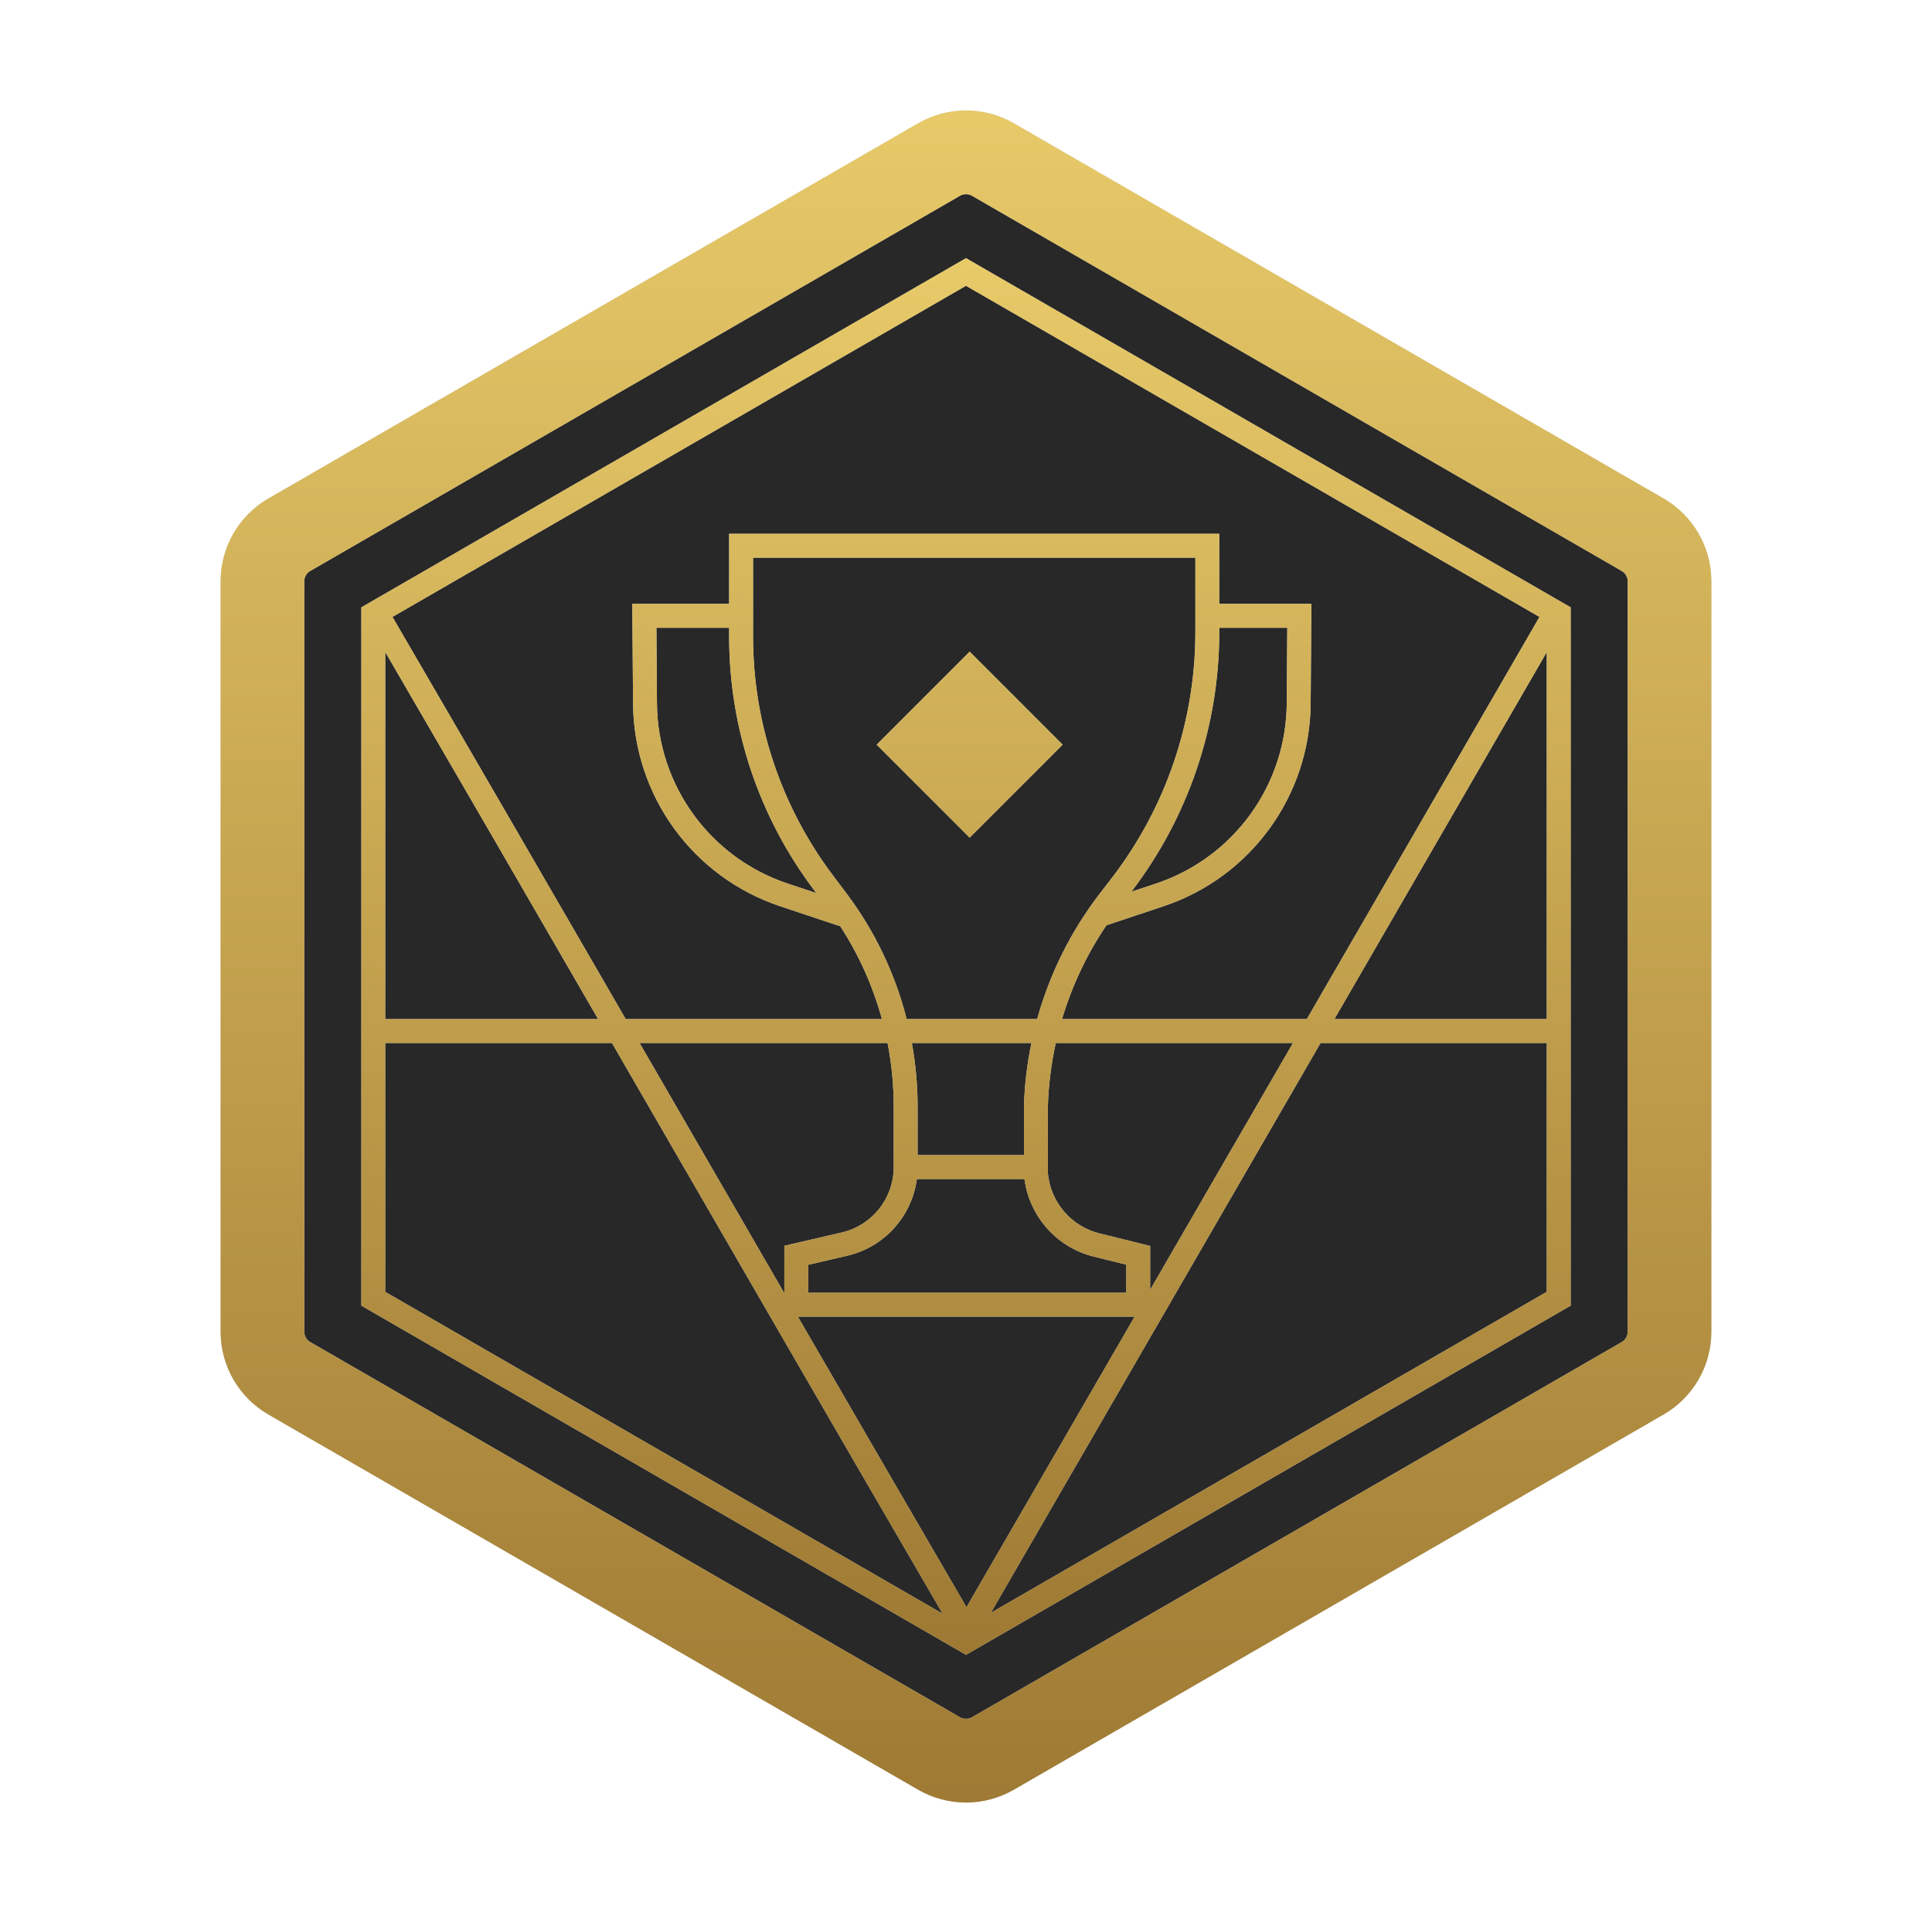
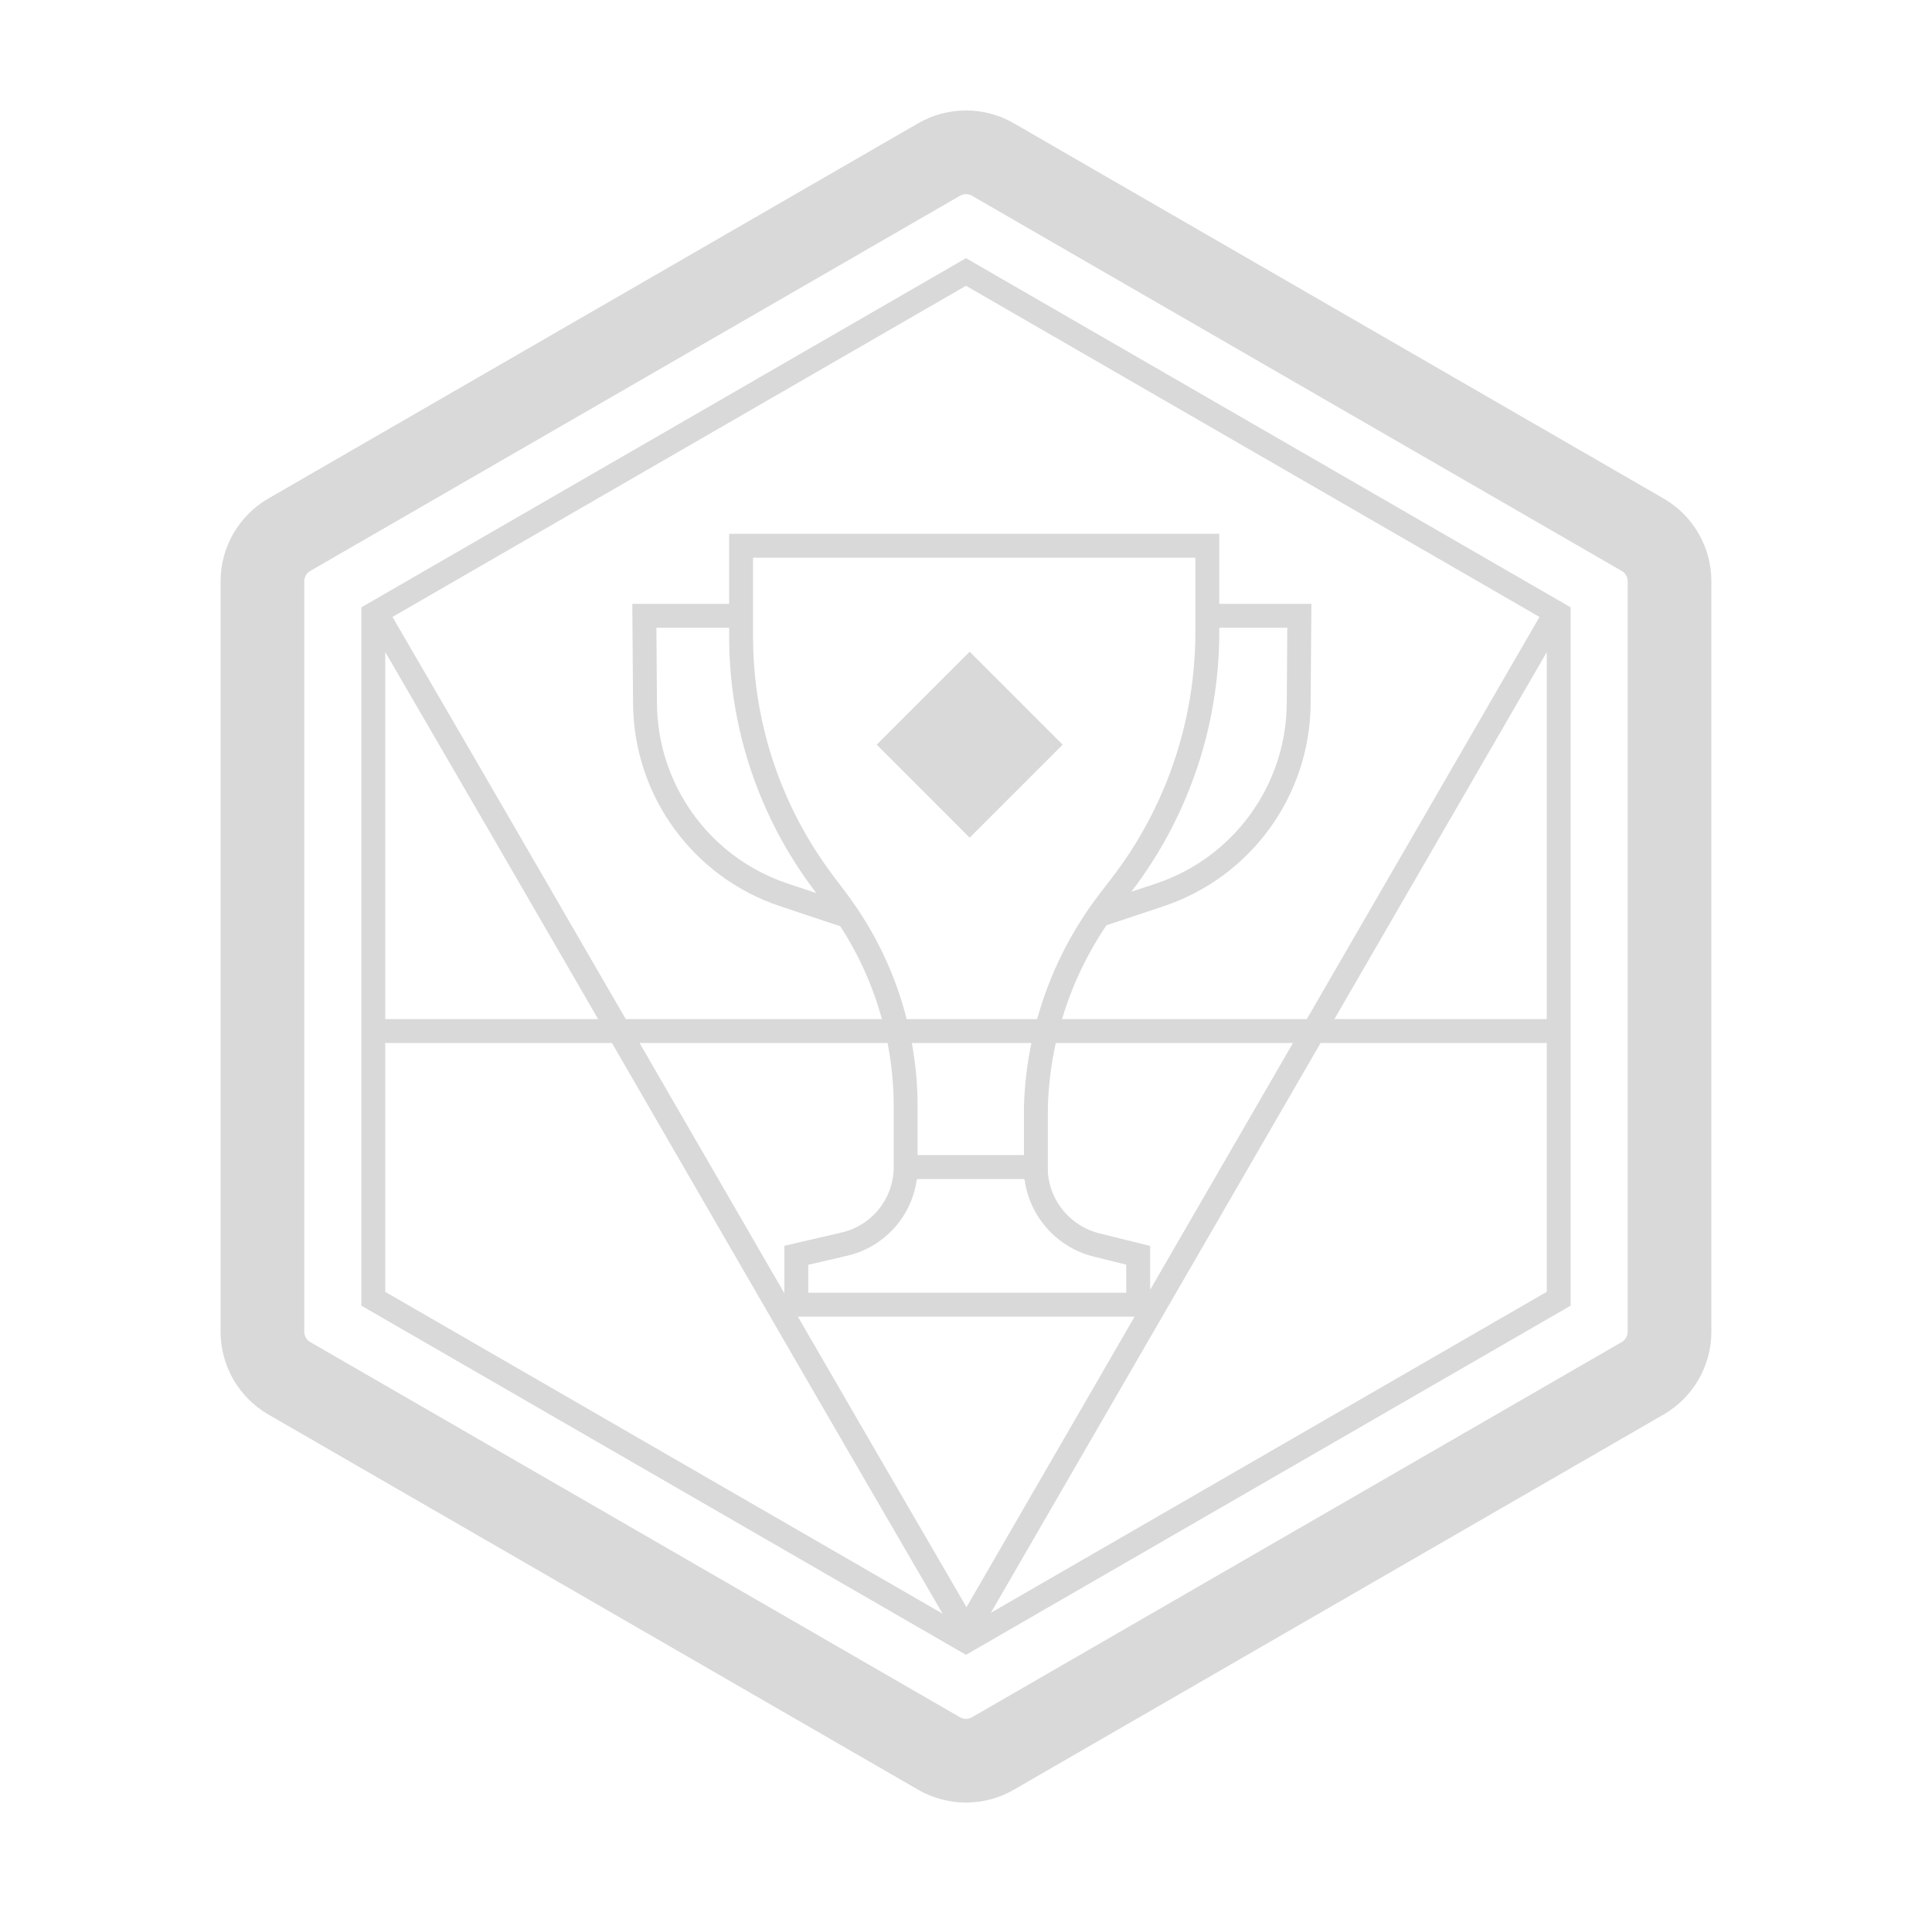
<svg xmlns="http://www.w3.org/2000/svg" fill="none" viewBox="0 0 100 99" height="99" width="100">
-   <path fill="#282828" d="M48.607 8.255C49.469 7.758 50.53 7.758 51.392 8.255L85.022 27.672C85.884 28.169 86.415 29.088 86.415 30.083V68.917C86.415 69.912 85.884 70.832 85.022 71.329L51.392 90.746C50.53 91.243 49.469 91.243 48.607 90.746L14.976 71.329C14.114 70.832 13.583 69.912 13.583 68.917V30.083C13.583 29.088 14.114 28.169 14.976 27.672L48.607 8.255Z" />
  <path stroke-width="4.331" stroke="#D9D9D9" d="M48.607 8.255C49.469 7.758 50.53 7.758 51.392 8.255L85.022 27.672C85.884 28.169 86.415 29.088 86.415 30.083V68.917C86.415 69.912 85.884 70.832 85.022 71.329L51.392 90.746C50.53 91.243 49.469 91.243 48.607 90.746L14.976 71.329C14.114 70.832 13.583 69.912 13.583 68.917V30.083C13.583 29.088 14.114 28.169 14.976 27.672L48.607 8.255Z" />
-   <path stroke-width="4.331" stroke="url(#paint0_linear_90_27518)" d="M48.607 8.255C49.469 7.758 50.53 7.758 51.392 8.255L85.022 27.672C85.884 28.169 86.415 29.088 86.415 30.083V68.917C86.415 69.912 85.884 70.832 85.022 71.329L51.392 90.746C50.53 91.243 49.469 91.243 48.607 90.746L14.976 71.329C14.114 70.832 13.583 69.912 13.583 68.917V30.083C13.583 29.088 14.114 28.169 14.976 27.672L48.607 8.255Z" />
  <path fill="#D9D9D9" d="M81.297 31.431V67.569L50 85.639L18.703 67.569V31.431L50 13.361L81.297 31.431ZM19.94 66.855L48.791 83.512C43.235 73.968 38.732 66.181 34.23 58.395C33.381 56.926 32.531 55.458 31.675 53.977H19.94V66.855ZM51.286 83.465L80.06 66.853V53.977H68.353L51.286 83.465ZM41.298 68.139C43.991 72.789 46.833 77.691 50.025 83.174L58.727 68.139H41.298ZM35.302 57.775C37.046 60.792 38.792 63.809 40.598 66.928V64.472L41.077 64.36L43.571 63.781C45.124 63.421 46.227 62.051 46.258 60.464V57.247C46.258 56.143 46.149 55.049 45.94 53.977H33.105C33.84 55.249 34.571 56.512 35.302 57.775ZM47.495 61.037H47.453C47.191 62.951 45.775 64.54 43.852 64.986L41.836 65.455V66.9H58.295V65.448L56.613 65.031C54.693 64.556 53.289 62.955 53.03 61.037H53V61.015H47.495V61.037ZM54.648 53.977C54.411 55.053 54.271 56.153 54.237 57.266V60.704C54.367 62.198 55.433 63.464 56.91 63.83L59.062 64.362L59.532 64.48V66.748L66.923 53.977H54.648ZM47.197 53.977C47.392 55.051 47.495 56.145 47.495 57.247V59.777H53V57.228C53.033 56.13 53.165 55.043 53.385 53.977H47.197ZM19.94 52.739H30.958C27.569 46.88 24.041 40.787 19.94 33.742V52.739ZM20.314 31.927C24.861 39.736 28.699 46.362 32.388 52.739H45.648C45.179 51.026 44.445 49.391 43.465 47.894L43.455 47.924L40.382 46.899C35.863 45.393 32.802 41.18 32.767 36.417L32.732 31.873L32.728 31.249H37.74V27.624H63.109V31.249H67.877L67.873 31.873L67.839 36.417C67.803 41.18 64.742 45.393 60.224 46.899L57.27 47.884C56.256 49.382 55.484 51.019 54.971 52.739H67.64L79.684 31.928L49.999 14.789L20.314 31.927ZM38.978 32.947C38.978 37.405 40.43 41.742 43.112 45.303L43.807 46.225C45.279 48.179 46.334 50.396 46.93 52.739H53.682C54.33 50.403 55.422 48.198 56.918 46.254L57.544 45.44C60.35 41.791 61.872 37.317 61.872 32.715V28.862H38.978V32.947ZM69.069 52.739H80.06V33.748L69.069 52.739ZM34.004 36.407C34.036 40.641 36.757 44.387 40.773 45.726L42.253 46.219L42.124 46.047C39.28 42.272 37.74 37.674 37.74 32.947V32.487H33.976L34.004 36.407ZM63.109 32.715C63.109 37.572 61.509 42.293 58.558 46.149L59.832 45.726C63.849 44.387 66.57 40.641 66.602 36.407L66.63 32.487H63.109V32.715ZM55.003 38.537L50.19 43.35L45.377 38.537L50.19 33.725L55.003 38.537Z" />
-   <path fill="url(#paint1_linear_90_27518)" d="M81.297 31.431V67.569L50 85.639L18.703 67.569V31.431L50 13.361L81.297 31.431ZM19.94 66.855L48.791 83.512C43.235 73.968 38.732 66.181 34.23 58.395C33.381 56.926 32.531 55.458 31.675 53.977H19.94V66.855ZM51.286 83.465L80.06 66.853V53.977H68.353L51.286 83.465ZM41.298 68.139C43.991 72.789 46.833 77.691 50.025 83.174L58.727 68.139H41.298ZM35.302 57.775C37.046 60.792 38.792 63.809 40.598 66.928V64.472L41.077 64.36L43.571 63.781C45.124 63.421 46.227 62.051 46.258 60.464V57.247C46.258 56.143 46.149 55.049 45.94 53.977H33.105C33.84 55.249 34.571 56.512 35.302 57.775ZM47.495 61.037H47.453C47.191 62.951 45.775 64.54 43.852 64.986L41.836 65.455V66.9H58.295V65.448L56.613 65.031C54.693 64.556 53.289 62.955 53.03 61.037H53V61.015H47.495V61.037ZM54.648 53.977C54.411 55.053 54.271 56.153 54.237 57.266V60.704C54.367 62.198 55.433 63.464 56.91 63.83L59.062 64.362L59.532 64.48V66.748L66.923 53.977H54.648ZM47.197 53.977C47.392 55.051 47.495 56.145 47.495 57.247V59.777H53V57.228C53.033 56.13 53.165 55.043 53.385 53.977H47.197ZM19.94 52.739H30.958C27.569 46.88 24.041 40.787 19.94 33.742V52.739ZM20.314 31.927C24.861 39.736 28.699 46.362 32.388 52.739H45.648C45.179 51.026 44.445 49.391 43.465 47.894L43.455 47.924L40.382 46.899C35.863 45.393 32.802 41.18 32.767 36.417L32.732 31.873L32.728 31.249H37.74V27.624H63.109V31.249H67.877L67.873 31.873L67.839 36.417C67.803 41.18 64.742 45.393 60.224 46.899L57.27 47.884C56.256 49.382 55.484 51.019 54.971 52.739H67.64L79.684 31.928L49.999 14.789L20.314 31.927ZM38.978 32.947C38.978 37.405 40.43 41.742 43.112 45.303L43.807 46.225C45.279 48.179 46.334 50.396 46.93 52.739H53.682C54.33 50.403 55.422 48.198 56.918 46.254L57.544 45.44C60.35 41.791 61.872 37.317 61.872 32.715V28.862H38.978V32.947ZM69.069 52.739H80.06V33.748L69.069 52.739ZM34.004 36.407C34.036 40.641 36.757 44.387 40.773 45.726L42.253 46.219L42.124 46.047C39.28 42.272 37.74 37.674 37.74 32.947V32.487H33.976L34.004 36.407ZM63.109 32.715C63.109 37.572 61.509 42.293 58.558 46.149L59.832 45.726C63.849 44.387 66.57 40.641 66.602 36.407L66.63 32.487H63.109V32.715ZM55.003 38.537L50.19 43.35L45.377 38.537L50.19 33.725L55.003 38.537Z" />
  <defs>
    <linearGradient gradientUnits="userSpaceOnUse" y2="94.05" x2="49.999" y1="4.95" x1="49.999" id="paint0_linear_90_27518">
      <stop stop-color="#E8CA69" />
      <stop stop-color="#9E7933" offset="1" />
    </linearGradient>
    <linearGradient gradientUnits="userSpaceOnUse" y2="85.639" x2="50" y1="13.361" x1="50" id="paint1_linear_90_27518">
      <stop stop-color="#E8CA69" />
      <stop stop-color="#9E7933" offset="1" />
    </linearGradient>
  </defs>
</svg>